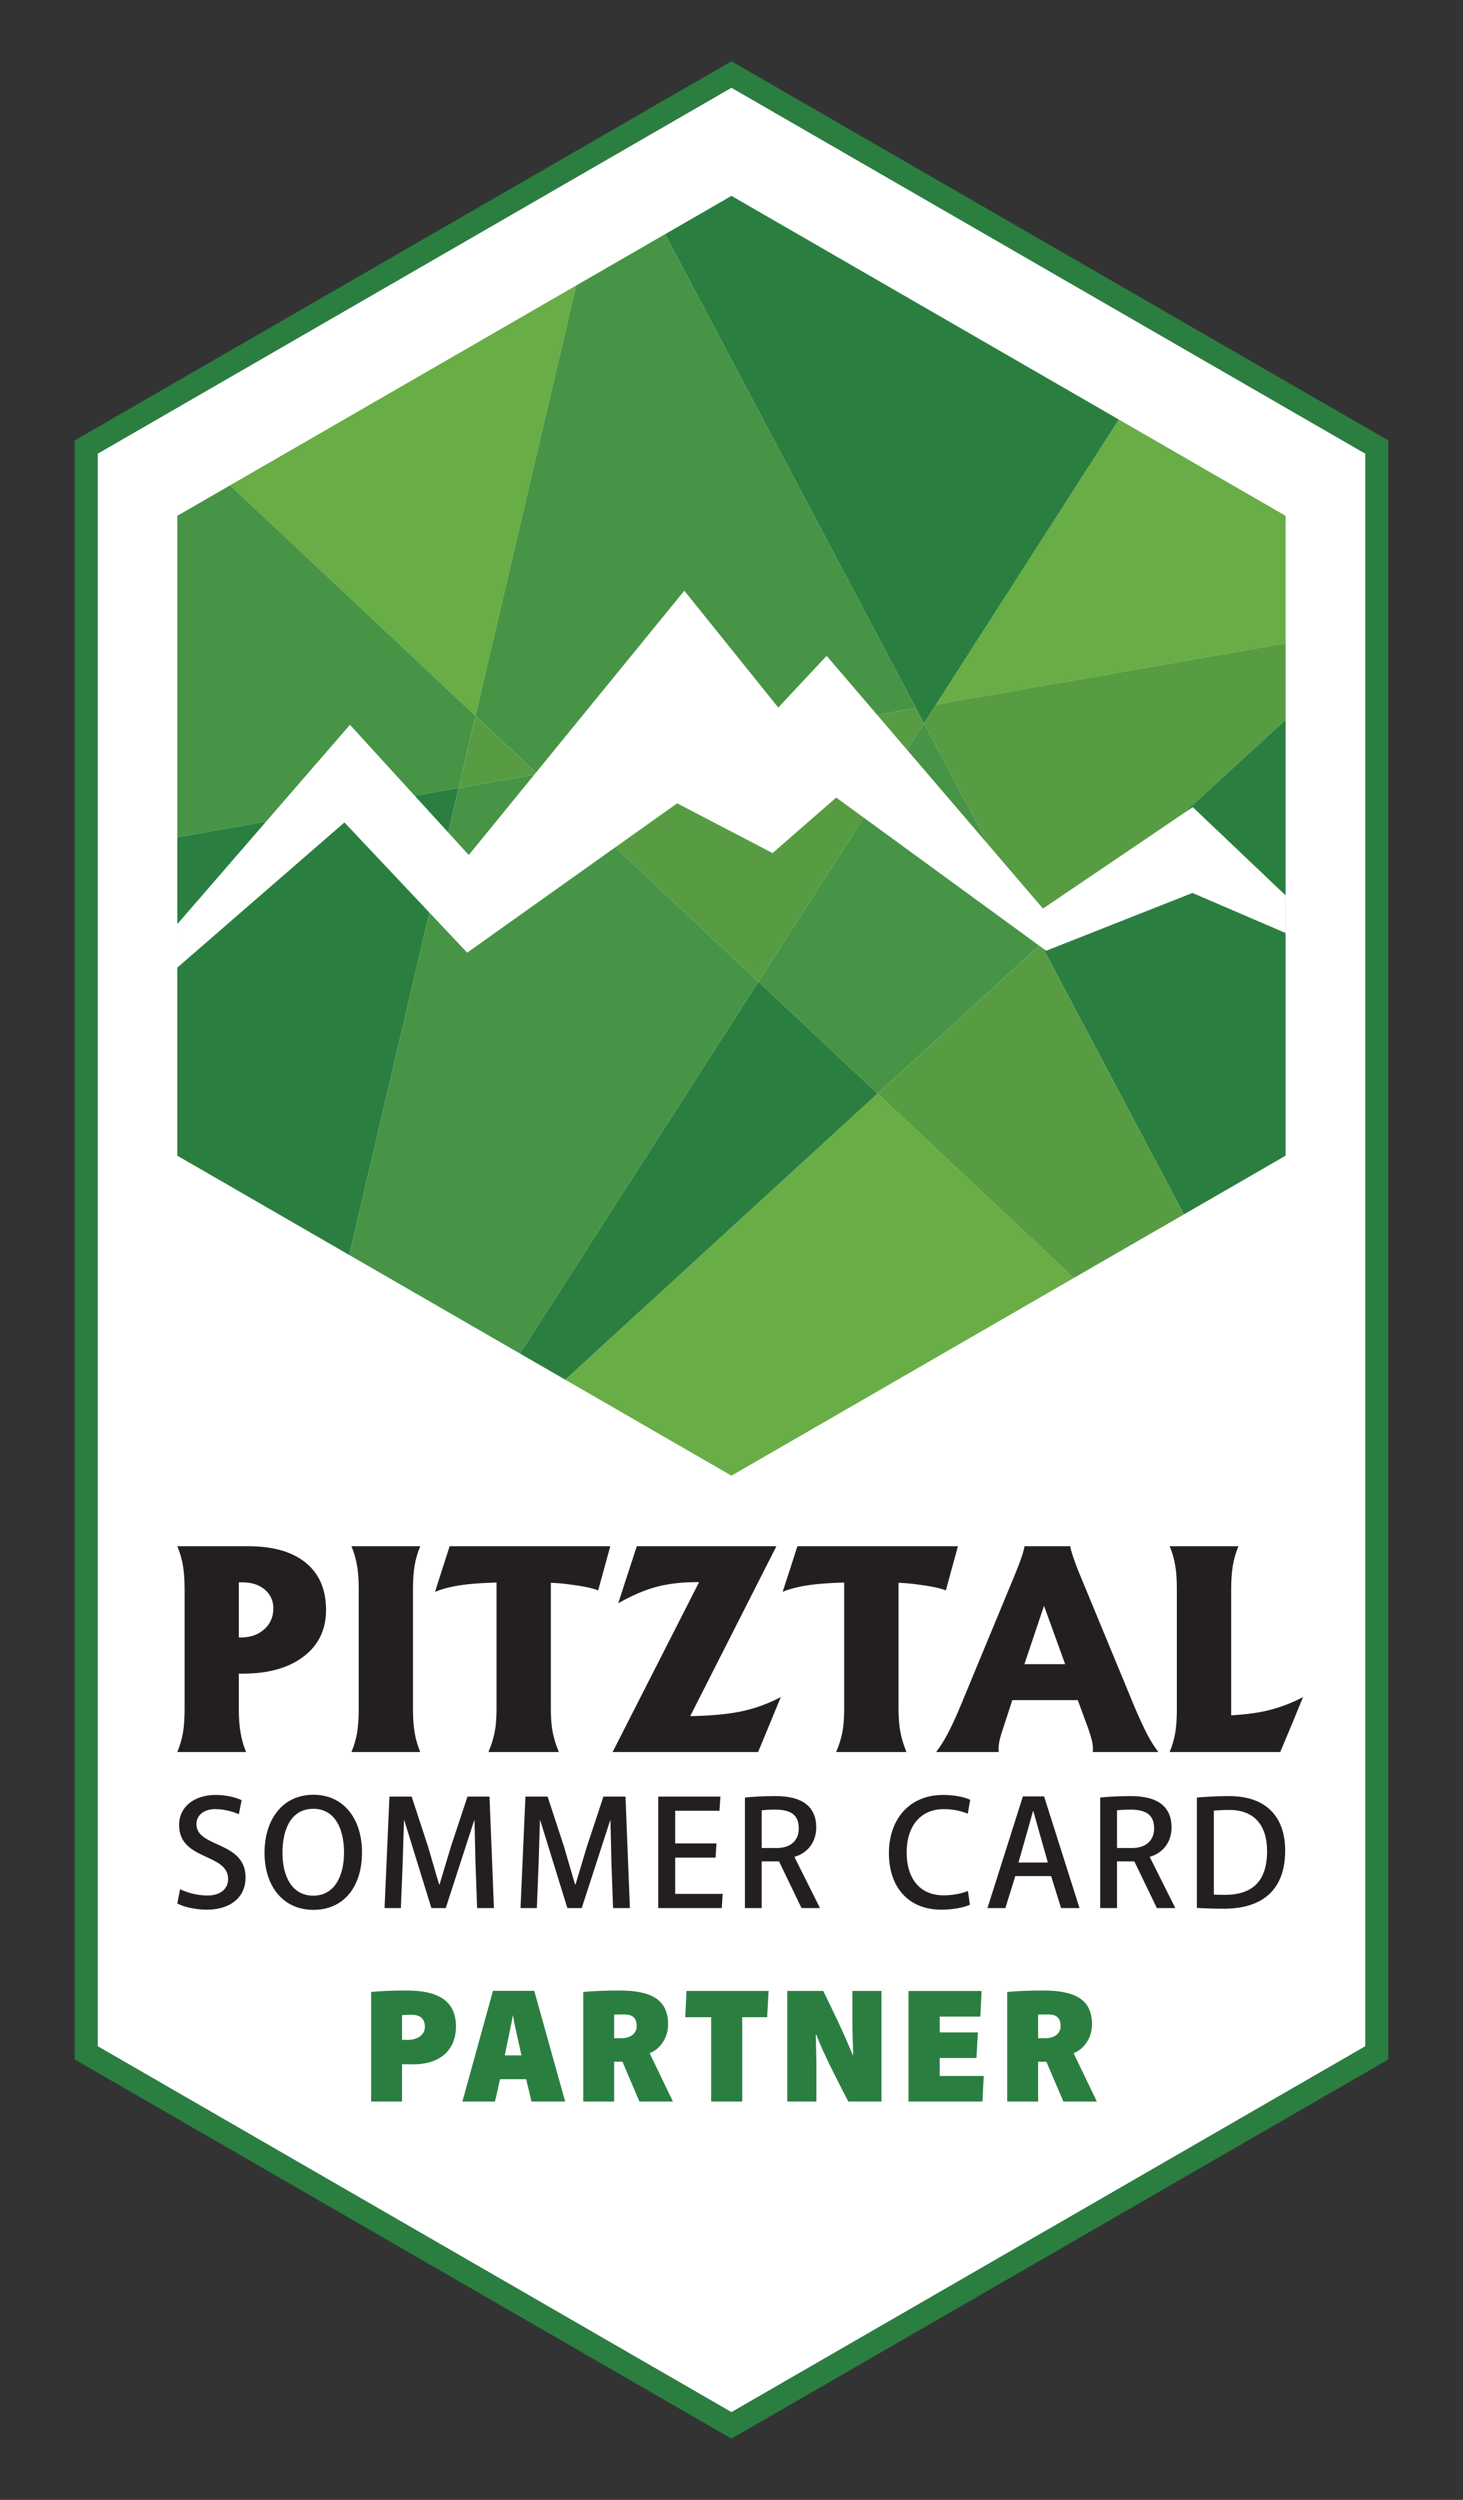
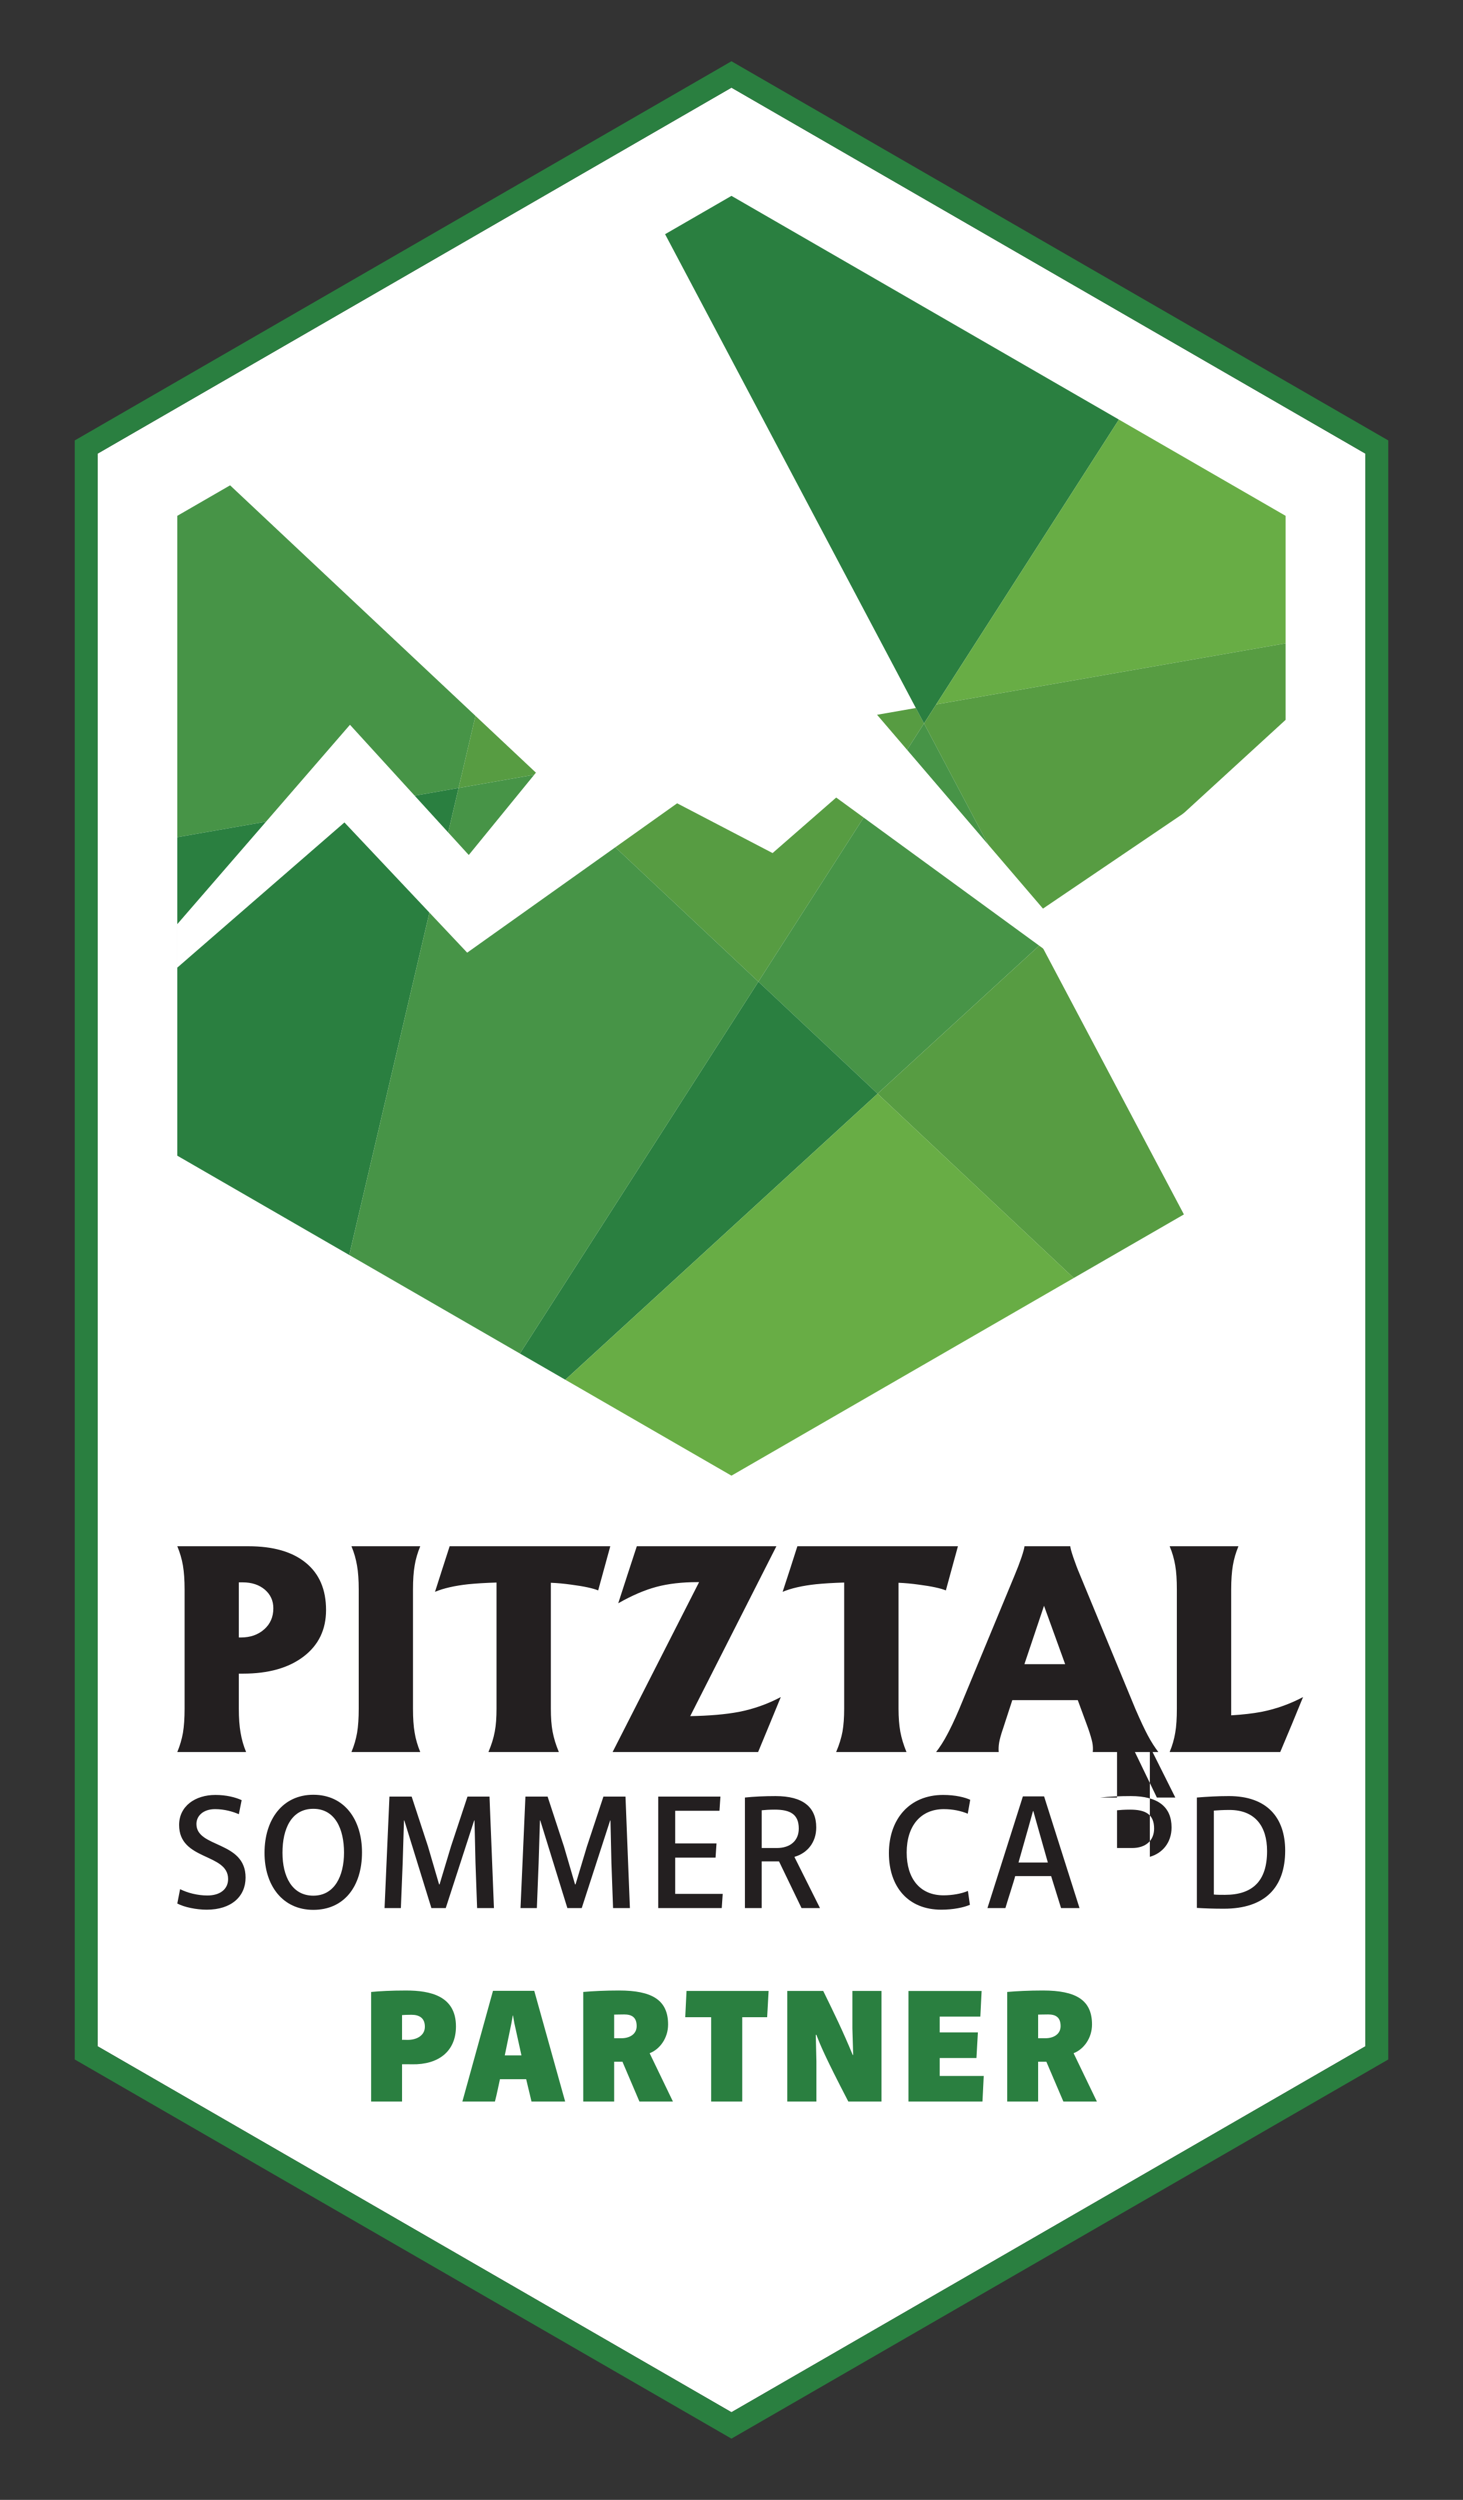
<svg xmlns="http://www.w3.org/2000/svg" id="Layer_1" version="1.1" viewBox="0 0 122.925 210.044">
  <rect x="0" y="0" width="122.925" height="210.044" fill="#333333" stroke="none" />
  <polygon points="61.459 7.365 8.203 38.114 8.203 171.931 61.459 202.679 114.724 171.931 114.724 38.114 61.459 7.365" fill="#fff" />
  <path d="M61.459,7.366l53.265,30.749v133.816l-53.265,30.748-53.256-30.748V38.115L61.459,7.366ZM61.459,5.146l-.961.556L7.242,36.451l-.961.554v136.036l.961.555,53.256,30.748.961.555.961-.555,53.265-30.748.961-.555V37.005l-.961-.554L62.419,5.702l-.961-.556Z" fill="#2a7f40" />
  <g>
    <path d="M33.781,173.447v3.129h-2.598v-9.208c.735-.069,1.673-.122,2.939-.122,2.025,0,4.189.447,4.189,3.019,0,2.094-1.47,3.223-3.687,3.182.082,0-.912-.014-.843,0M33.781,171.394c.122-.014.243,0,.436,0,.814.014,1.482-.381,1.482-1.103,0-.72-.449-1.006-1.13-1.006-.352,0-.598.013-.788.027v2.082ZM47.486,176.576h-2.827l-.448-1.877h-2.204c-.177.789-.219,1.088-.422,1.877h-2.735l2.572-9.303h3.468l2.596,9.303ZM43.082,169.352l-.111.639-.559,2.707h1.402l-.597-2.707-.11-.639h-.025ZM54.595,172.509v.027l1.947,4.039h-2.816l-1.426-3.345h-.696v3.345h-2.598v-9.208c.79-.068,1.824-.122,3.007-.122,2.775,0,4.122.801,4.122,2.856,0,1.142-.695,2.082-1.54,2.408M51.604,171.257h.6c.721,0,1.29-.354,1.29-1.02,0-.761-.434-.98-1.045-.98-.408,0-.653.014-.845.014v1.986ZM59.753,169.489v7.086h2.612v-7.086h2.093l.123-2.205h-6.897l-.108,2.205h2.177ZM74.066,176.575v-9.291h-2.447v3.143l.066,2.231h-.039c-.846-2.054-1.622-3.632-2.476-5.374h-3.022v9.291h2.449v-3.359l-.053-2.245h.053c.299.79.695,1.782,2.681,5.604h2.788ZM82.479,167.285h-6.147v9.291h6.217l.107-2.15h-3.7v-1.509h3.087l.123-2.15h-3.21v-1.332h3.415l.108-2.15ZM90.217,172.509v.027l1.946,4.039h-2.816l-1.429-3.345h-.692v3.345h-2.598v-9.208c.789-.068,1.823-.122,3.005-.122,2.775,0,4.121.801,4.121,2.856,0,1.142-.694,2.082-1.537,2.408M87.226,171.257h.599c.72,0,1.29-.354,1.29-1.02,0-.761-.436-.98-1.048-.98-.406,0-.65.014-.841.014v1.986Z" fill="#2a7f40" />
    <path d="M15.373,145.584c-.092.543-.255,1.085-.475,1.624h5.78c-.224-.539-.373-1.081-.464-1.624-.096-.546-.147-1.215-.147-2.011v-2.951h.361c2.133,0,3.83-.481,5.086-1.441,1.256-.959,1.882-2.263,1.882-3.905,0-1.717-.563-3.04-1.7-3.967-1.132-.929-2.744-1.392-4.84-1.392h-5.958c.22.537.383,1.079.472,1.623.093.545.141,1.215.141,2.012v10.021c0,.796-.048,1.465-.138,2.011M20.067,132.953h.334c.752,0,1.373.205,1.85.609.474.408.716.929.716,1.569,0,.723-.253,1.312-.767,1.768-.516.459-1.172.686-1.975.686h-.158v-4.632ZM30.005,145.584c-.096.543-.248,1.085-.476,1.624h5.781c-.219-.539-.384-1.081-.469-1.624-.096-.546-.141-1.215-.141-2.011v-10.021c0-.797.045-1.467.141-2.012.085-.544.25-1.086.469-1.623h-5.781c.228.545.38,1.091.471,1.634.095.546.141,1.213.141,2.001v10.021c0,.796-.046,1.465-.136,2.011M41.571,145.495c-.098.547-.281,1.117-.531,1.713h5.916c-.248-.596-.424-1.166-.525-1.713-.102-.545-.147-1.186-.147-1.922v-10.586c.557.023,1.125.075,1.701.157,1.065.139,1.822.3,2.275.486l.51-1.858.508-1.855h-13.497l-.62,1.922-.611,1.91c.722-.303,1.654-.513,2.791-.639.648-.065,1.439-.115,2.378-.142v10.605c0,.736-.044,1.377-.148,1.922M51.477,147.208h12.222l.956-2.309.951-2.31c-1.115.591-2.292,1.007-3.535,1.25-1.098.206-2.462.324-4.078.355l7.239-14.269v-.008h-11.725l-.784,2.396-.778,2.399c1.144-.655,2.218-1.114,3.212-1.381.996-.265,2.141-.397,3.434-.397h.148l-7.262,14.267v.007ZM70.788,145.495c-.103.547-.279,1.117-.533,1.713h5.91c-.248-.596-.417-1.166-.52-1.713-.095-.545-.148-1.186-.148-1.922v-10.586c.555.023,1.124.075,1.699.157,1.067.139,1.826.3,2.278.486l.506-1.858.509-1.855h-13.491l-.616,1.922-.624,1.91c.725-.303,1.652-.513,2.801-.639.645-.065,1.442-.115,2.371-.142v10.605c0,.736-.047,1.377-.142,1.922M79.571,145.771c-.29.548-.598,1.025-.916,1.437h5.259c-.021-.244-.011-.513.04-.812s.164-.694.334-1.188l.769-2.361h5.5l.868,2.361c.17.494.29.889.352,1.188.056.299.068.568.038.812h5.511c-.294-.389-.6-.857-.888-1.4-.29-.547-.639-1.293-1.046-2.235l-4.655-11.26c-.215-.507-.398-.995-.555-1.459-.158-.463-.242-.776-.255-.937h-3.846c-.019.161-.096.474-.254.937-.158.464-.345.952-.557,1.459l-4.664,11.26c-.391.923-.742,1.655-1.035,2.198M87.721,134.921h0l1.776,4.907h-3.424l1.648-4.907ZM103.447,147.208h4.122l.969-2.309.949-2.31c-1.114.591-2.285,1.007-3.529,1.25-.707.133-1.542.226-2.511.287v-10.574c0-.797.051-1.467.14-2.012.089-.544.25-1.086.47-1.623h-5.78c.226.537.38,1.079.469,1.623.096.545.136,1.215.136,2.012v10.021c0,.796-.04,1.465-.136,2.011-.089.543-.243,1.085-.469,1.624h5.17Z" fill="#231f20" />
-     <path d="M19.166,157.878c0-2.195-4.117-1.522-4.117-4.541,0-1.576,1.346-2.523,3.046-2.523.903,0,1.675.191,2.209.438l-.235,1.181c-.478-.206-1.177-.426-2.001-.426-1.002,0-1.564.576-1.564,1.248,0,2.03,4.13,1.4,4.13,4.5,0,1.592-1.195,2.701-3.267,2.701-.892,0-1.906-.219-2.469-.519l.233-1.208c.618.315,1.482.534,2.292.534,1.057,0,1.743-.52,1.743-1.385M22.225,155.682c0,2.744,1.523,4.788,4.101,4.788,2.579,0,4.09-1.96,4.09-4.829,0-2.742-1.469-4.842-4.09-4.842-2.578,0-4.101,2.072-4.101,4.883M28.905,155.656c0,1.988-.809,3.622-2.579,3.622-1.782,0-2.592-1.605-2.592-3.609,0-2.016.755-3.69,2.592-3.69,1.826,0,2.579,1.688,2.579,3.677M36.247,160.32h1.206l2.389-7.366h.026l.084,3.58.137,3.786h1.414l-.373-9.369h-1.85l-1.386,4.184-.961,3.196h-.039l-.934-3.196-1.372-4.184h-1.866l-.411,9.369h1.372l.151-3.786.109-3.58h.028l2.276,7.366ZM47.672,160.32h1.207l2.388-7.366h.026l.08,3.58.138,3.786h1.415l-.371-9.369h-1.853l-1.384,4.184-.96,3.196h-.041l-.935-3.196-1.371-4.184h-1.863l-.413,9.369h1.373l.15-3.786.109-3.58h.027l2.278,7.366ZM60.533,150.952h-5.227v9.369h5.336l.082-1.195h-3.992v-3.044h3.39l.081-1.194h-3.471v-2.744h3.719l.082-1.192ZM66.758,156.013c1.069-.303,1.825-1.207,1.825-2.469,0-1.714-1.125-2.634-3.415-2.634-.921,0-1.852.042-2.578.123v9.288h1.41v-3.923h1.455l1.892,3.923h1.551l-2.14-4.28v-.028M64.001,152.103c.262-.027.617-.055,1.098-.055,1.291,0,2.016.385,2.016,1.592,0,1.016-.712,1.633-1.839,1.633h-1.275v-3.17ZM79.281,159.25c-2,0-3.1-1.427-3.1-3.594,0-2.264,1.196-3.649,3.117-3.649.78,0,1.453.15,2.016.385l.206-1.168c-.427-.203-1.236-.41-2.279-.41-2.838,0-4.553,2.043-4.553,4.896,0,2.8,1.591,4.746,4.403,4.746,1.016,0,1.892-.191,2.401-.41l-.164-1.166c-.549.232-1.318.37-2.047.37M87.728,150.937h-1.783l-2.977,9.383h1.51c.081-.316.753-2.374.821-2.688h3.019l.835,2.688h1.551l-2.976-9.383ZM86.823,152.171l.385,1.373.835,2.949h-2.466l.835-2.949.383-1.373h.028ZM96.613,156.013c1.07-.303,1.825-1.207,1.825-2.469,0-1.714-1.126-2.634-3.416-2.634-.92,0-1.854.042-2.579.123v9.288h1.412v-3.923h1.455l1.893,3.923h1.55l-2.14-4.28v-.028M93.855,152.103c.262-.027.618-.055,1.098-.055,1.29,0,2.018.385,2.018,1.592,0,1.016-.717,1.633-1.839,1.633h-1.277v-3.17ZM103.253,150.909c-.96,0-1.879.055-2.689.123v9.274c.645.041,1.385.068,2.264.068,3.471,0,5.156-1.797,5.156-4.883,0-2.785-1.535-4.582-4.731-4.582M101.991,152.13c.341-.027.78-.055,1.303-.055,2.127,0,3.169,1.331,3.169,3.457,0,2.51-1.208,3.676-3.54,3.676-.328,0-.672,0-.932-.026v-7.052" fill="#231f20" />
+     <path d="M19.166,157.878c0-2.195-4.117-1.522-4.117-4.541,0-1.576,1.346-2.523,3.046-2.523.903,0,1.675.191,2.209.438l-.235,1.181c-.478-.206-1.177-.426-2.001-.426-1.002,0-1.564.576-1.564,1.248,0,2.03,4.13,1.4,4.13,4.5,0,1.592-1.195,2.701-3.267,2.701-.892,0-1.906-.219-2.469-.519l.233-1.208c.618.315,1.482.534,2.292.534,1.057,0,1.743-.52,1.743-1.385M22.225,155.682c0,2.744,1.523,4.788,4.101,4.788,2.579,0,4.09-1.96,4.09-4.829,0-2.742-1.469-4.842-4.09-4.842-2.578,0-4.101,2.072-4.101,4.883M28.905,155.656c0,1.988-.809,3.622-2.579,3.622-1.782,0-2.592-1.605-2.592-3.609,0-2.016.755-3.69,2.592-3.69,1.826,0,2.579,1.688,2.579,3.677M36.247,160.32h1.206l2.389-7.366h.026l.084,3.58.137,3.786h1.414l-.373-9.369h-1.85l-1.386,4.184-.961,3.196h-.039l-.934-3.196-1.372-4.184h-1.866l-.411,9.369h1.372l.151-3.786.109-3.58h.028l2.276,7.366ZM47.672,160.32h1.207l2.388-7.366h.026l.08,3.58.138,3.786h1.415l-.371-9.369h-1.853l-1.384,4.184-.96,3.196h-.041l-.935-3.196-1.371-4.184h-1.863l-.413,9.369h1.373l.15-3.786.109-3.58h.027l2.278,7.366ZM60.533,150.952h-5.227v9.369h5.336l.082-1.195h-3.992v-3.044h3.39l.081-1.194h-3.471v-2.744h3.719l.082-1.192ZM66.758,156.013c1.069-.303,1.825-1.207,1.825-2.469,0-1.714-1.125-2.634-3.415-2.634-.921,0-1.852.042-2.578.123v9.288h1.41v-3.923h1.455l1.892,3.923h1.551l-2.14-4.28v-.028M64.001,152.103c.262-.027.617-.055,1.098-.055,1.291,0,2.016.385,2.016,1.592,0,1.016-.712,1.633-1.839,1.633h-1.275v-3.17ZM79.281,159.25c-2,0-3.1-1.427-3.1-3.594,0-2.264,1.196-3.649,3.117-3.649.78,0,1.453.15,2.016.385l.206-1.168c-.427-.203-1.236-.41-2.279-.41-2.838,0-4.553,2.043-4.553,4.896,0,2.8,1.591,4.746,4.403,4.746,1.016,0,1.892-.191,2.401-.41l-.164-1.166c-.549.232-1.318.37-2.047.37M87.728,150.937h-1.783l-2.977,9.383h1.51c.081-.316.753-2.374.821-2.688h3.019l.835,2.688h1.551l-2.976-9.383ZM86.823,152.171l.385,1.373.835,2.949h-2.466l.835-2.949.383-1.373h.028ZM96.613,156.013c1.07-.303,1.825-1.207,1.825-2.469,0-1.714-1.126-2.634-3.416-2.634-.92,0-1.854.042-2.579.123h1.412v-3.923h1.455l1.893,3.923h1.55l-2.14-4.28v-.028M93.855,152.103c.262-.027.618-.055,1.098-.055,1.29,0,2.018.385,2.018,1.592,0,1.016-.717,1.633-1.839,1.633h-1.277v-3.17ZM103.253,150.909c-.96,0-1.879.055-2.689.123v9.274c.645.041,1.385.068,2.264.068,3.471,0,5.156-1.797,5.156-4.883,0-2.785-1.535-4.582-4.731-4.582M101.991,152.13c.341-.027.78-.055,1.303-.055,2.127,0,3.169,1.331,3.169,3.457,0,2.51-1.208,3.676-3.54,3.676-.328,0-.672,0-.932-.026v-7.052" fill="#231f20" />
    <g>
      <polygon points="77.638 60.782 76.952 59.487 45.163 65.047 63.721 82.483 77.638 60.782" fill="#579c42" />
-       <polygon points="19.333 40.778 39.952 60.149 48.414 23.986 19.333 40.778" fill="#68ad45" />
      <polygon points="61.459 16.457 55.882 19.678 76.951 59.487 77.638 60.782 78.659 59.187 94.013 35.253 61.459 16.457" fill="#2a7f40" />
-       <polygon points="76.952 59.487 55.882 19.677 48.414 23.986 39.952 60.149 45.164 65.047 76.952 59.487" fill="#479447" />
      <polygon points="108.018 43.34 94.012 35.253 78.659 59.188 108.018 54.053 108.018 43.34" fill="#68ad45" />
      <polygon points="108.018 54.053 78.659 59.188 77.638 60.783 87.454 79.324 108.018 60.485 108.018 54.053" fill="#579c42" />
-       <polygon points="87.454 79.324 99.475 102.037 108.018 97.103 108.018 60.484 87.454 79.324" fill="#2a7f40" />
      <polygon points="77.638 60.782 63.721 82.483 73.736 91.892 87.454 79.324 77.638 60.782" fill="#479447" />
      <polygon points="73.736 91.893 90.218 107.381 99.475 102.038 87.454 79.325 73.736 91.893" fill="#579c42" />
      <polygon points="63.721 82.483 43.684 113.725 47.499 115.928 73.736 91.892 63.721 82.483" fill="#2a7f40" />
      <polygon points="47.5 115.929 61.459 123.988 90.219 107.381 73.736 91.893 47.5 115.929" fill="#68ad45" />
      <polygon points="19.333 40.778 14.898 43.34 14.898 70.342 38.532 66.208 39.952 60.149 19.333 40.778" fill="#479447" />
      <polygon points="39.952 60.149 38.532 66.208 45.164 65.047 39.952 60.149" fill="#579c42" />
      <polygon points="14.898 70.342 14.898 97.104 29.345 105.447 38.532 66.208 14.898 70.342" fill="#2a7f40" />
      <polygon points="45.164 65.047 38.532 66.208 29.346 105.447 43.684 113.726 63.722 82.483 45.164 65.047" fill="#479447" />
    </g>
    <polygon points="108.018 75.232 100.218 67.816 87.633 76.343 69.455 55.105 65.392 59.449 57.498 49.634 39.387 71.839 29.405 60.897 14.898 77.647 14.898 81.3 28.94 69.103 39.254 80.044 56.895 67.495 64.914 71.677 70.26 67.011 87.901 79.883 100.195 75.027 108.018 78.394 108.018 75.232" fill="#fff" />
  </g>
</svg>